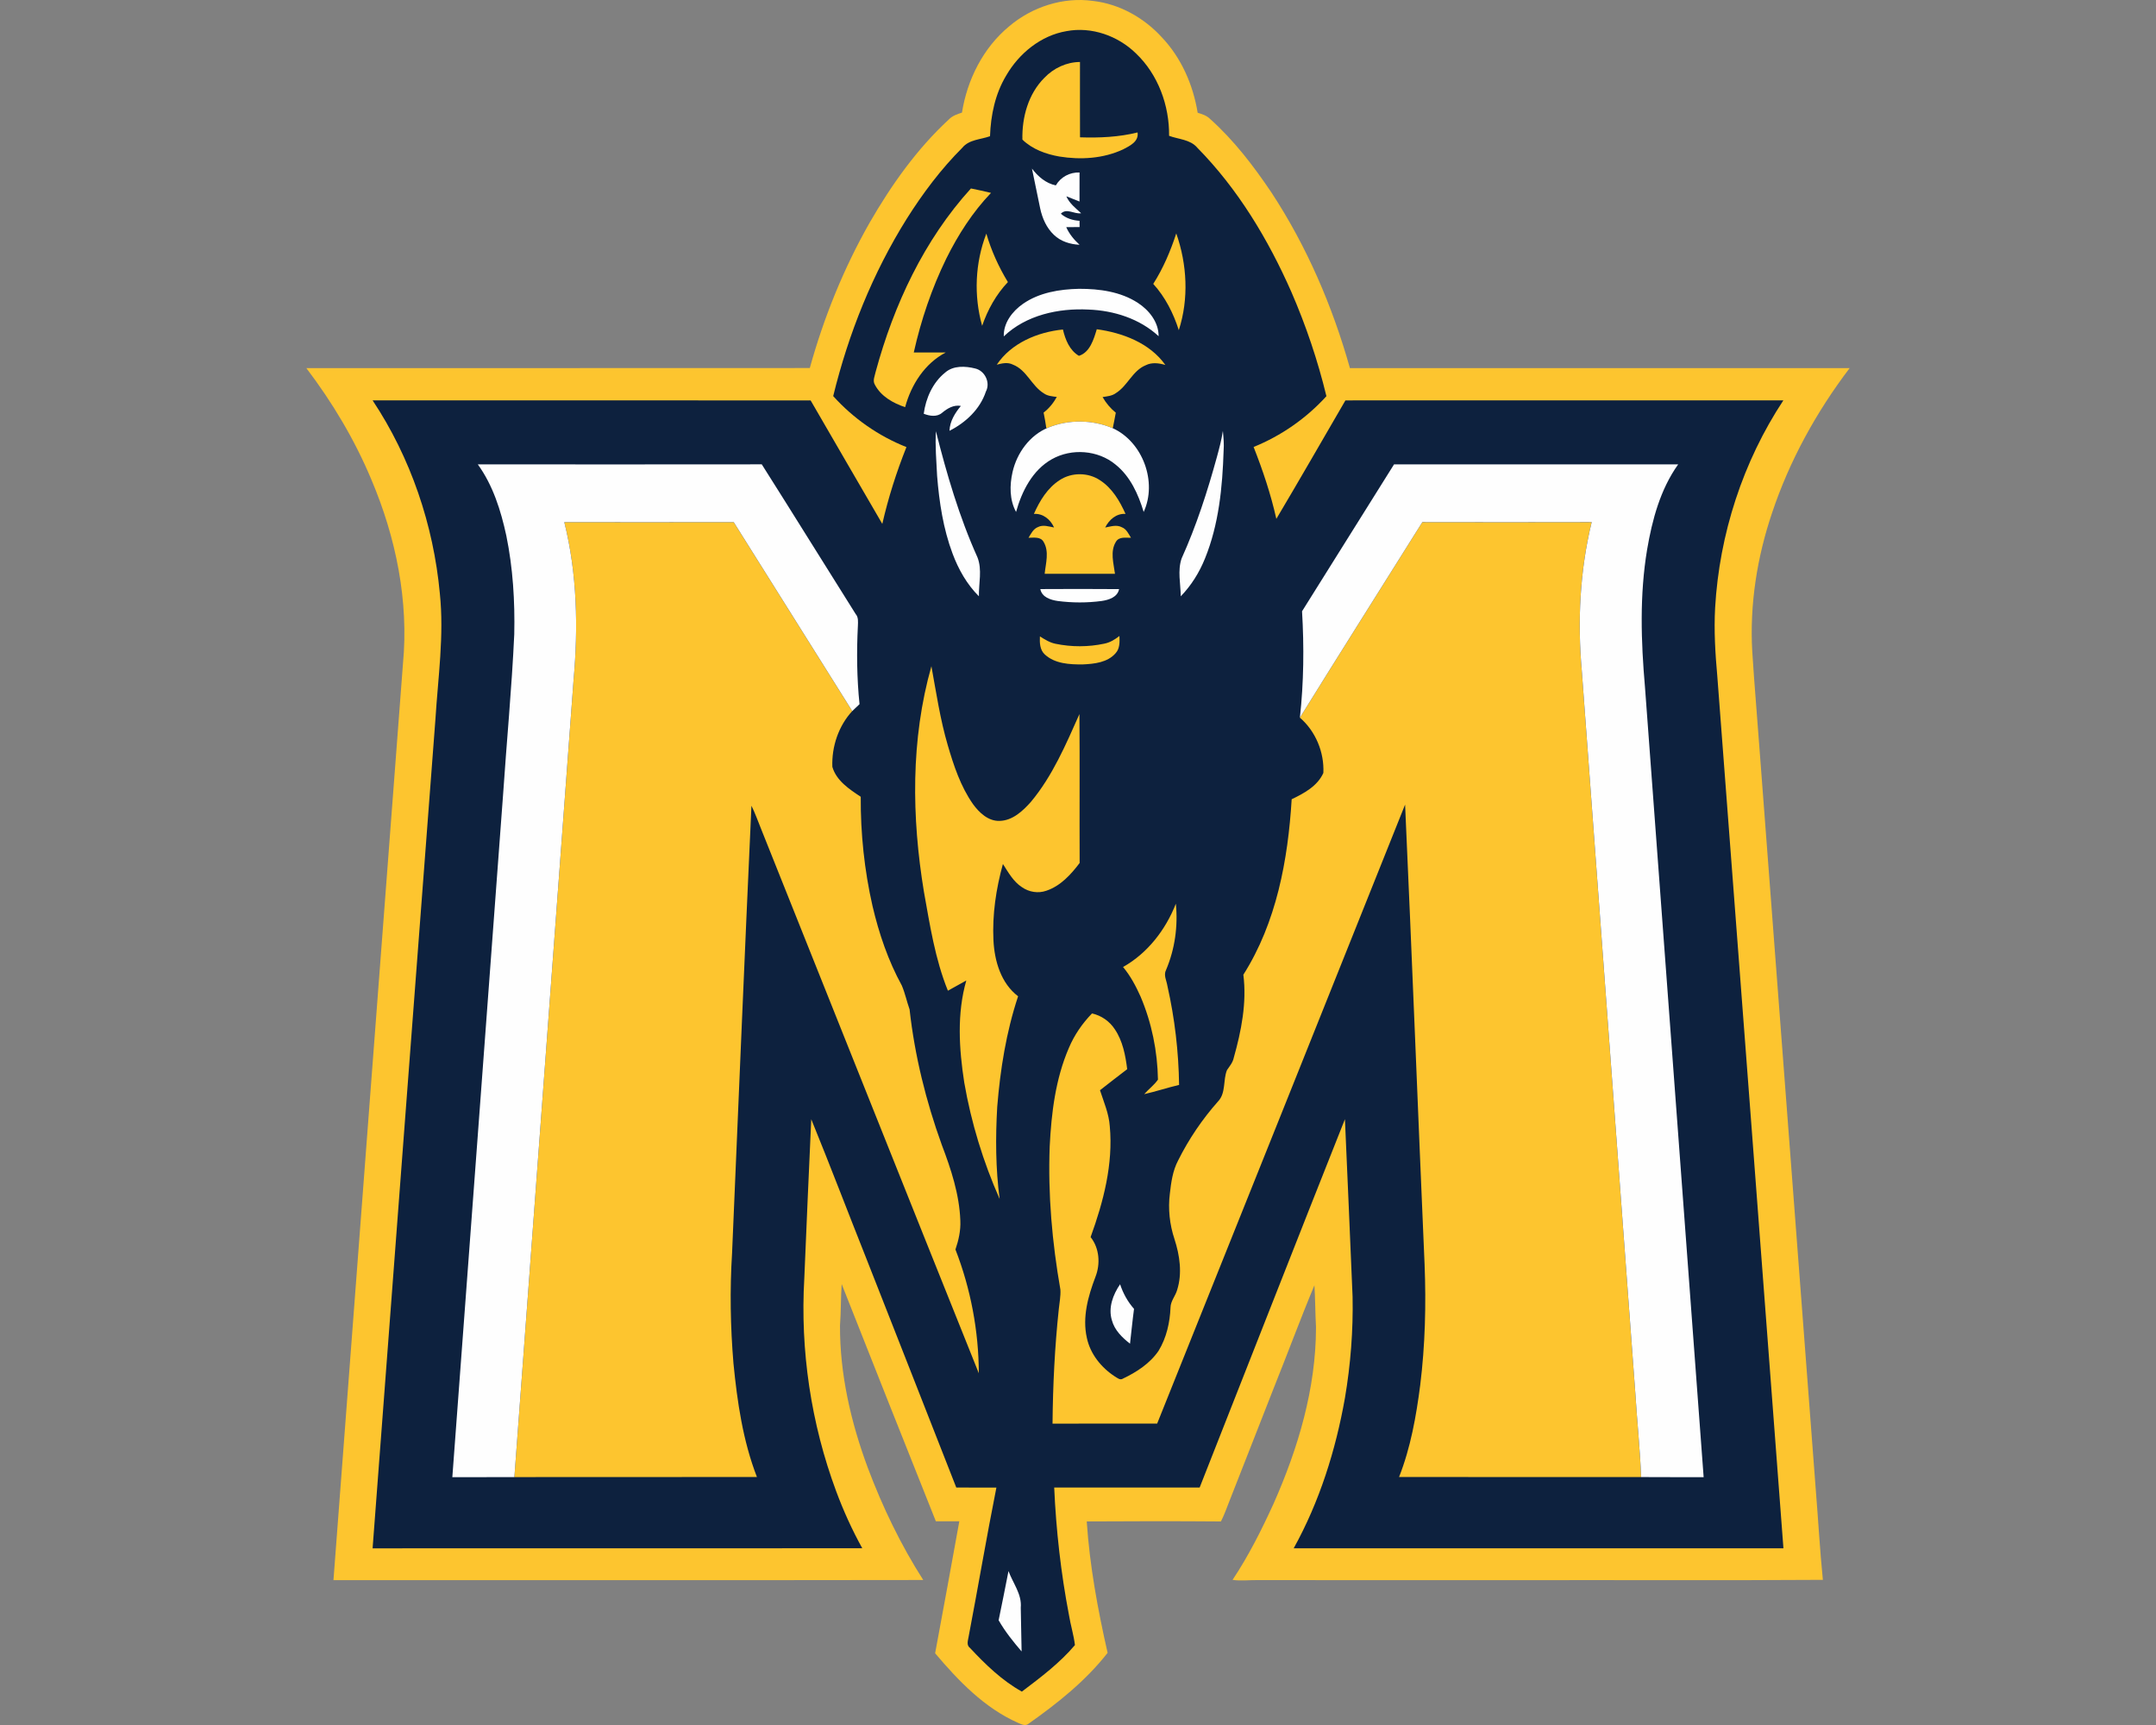
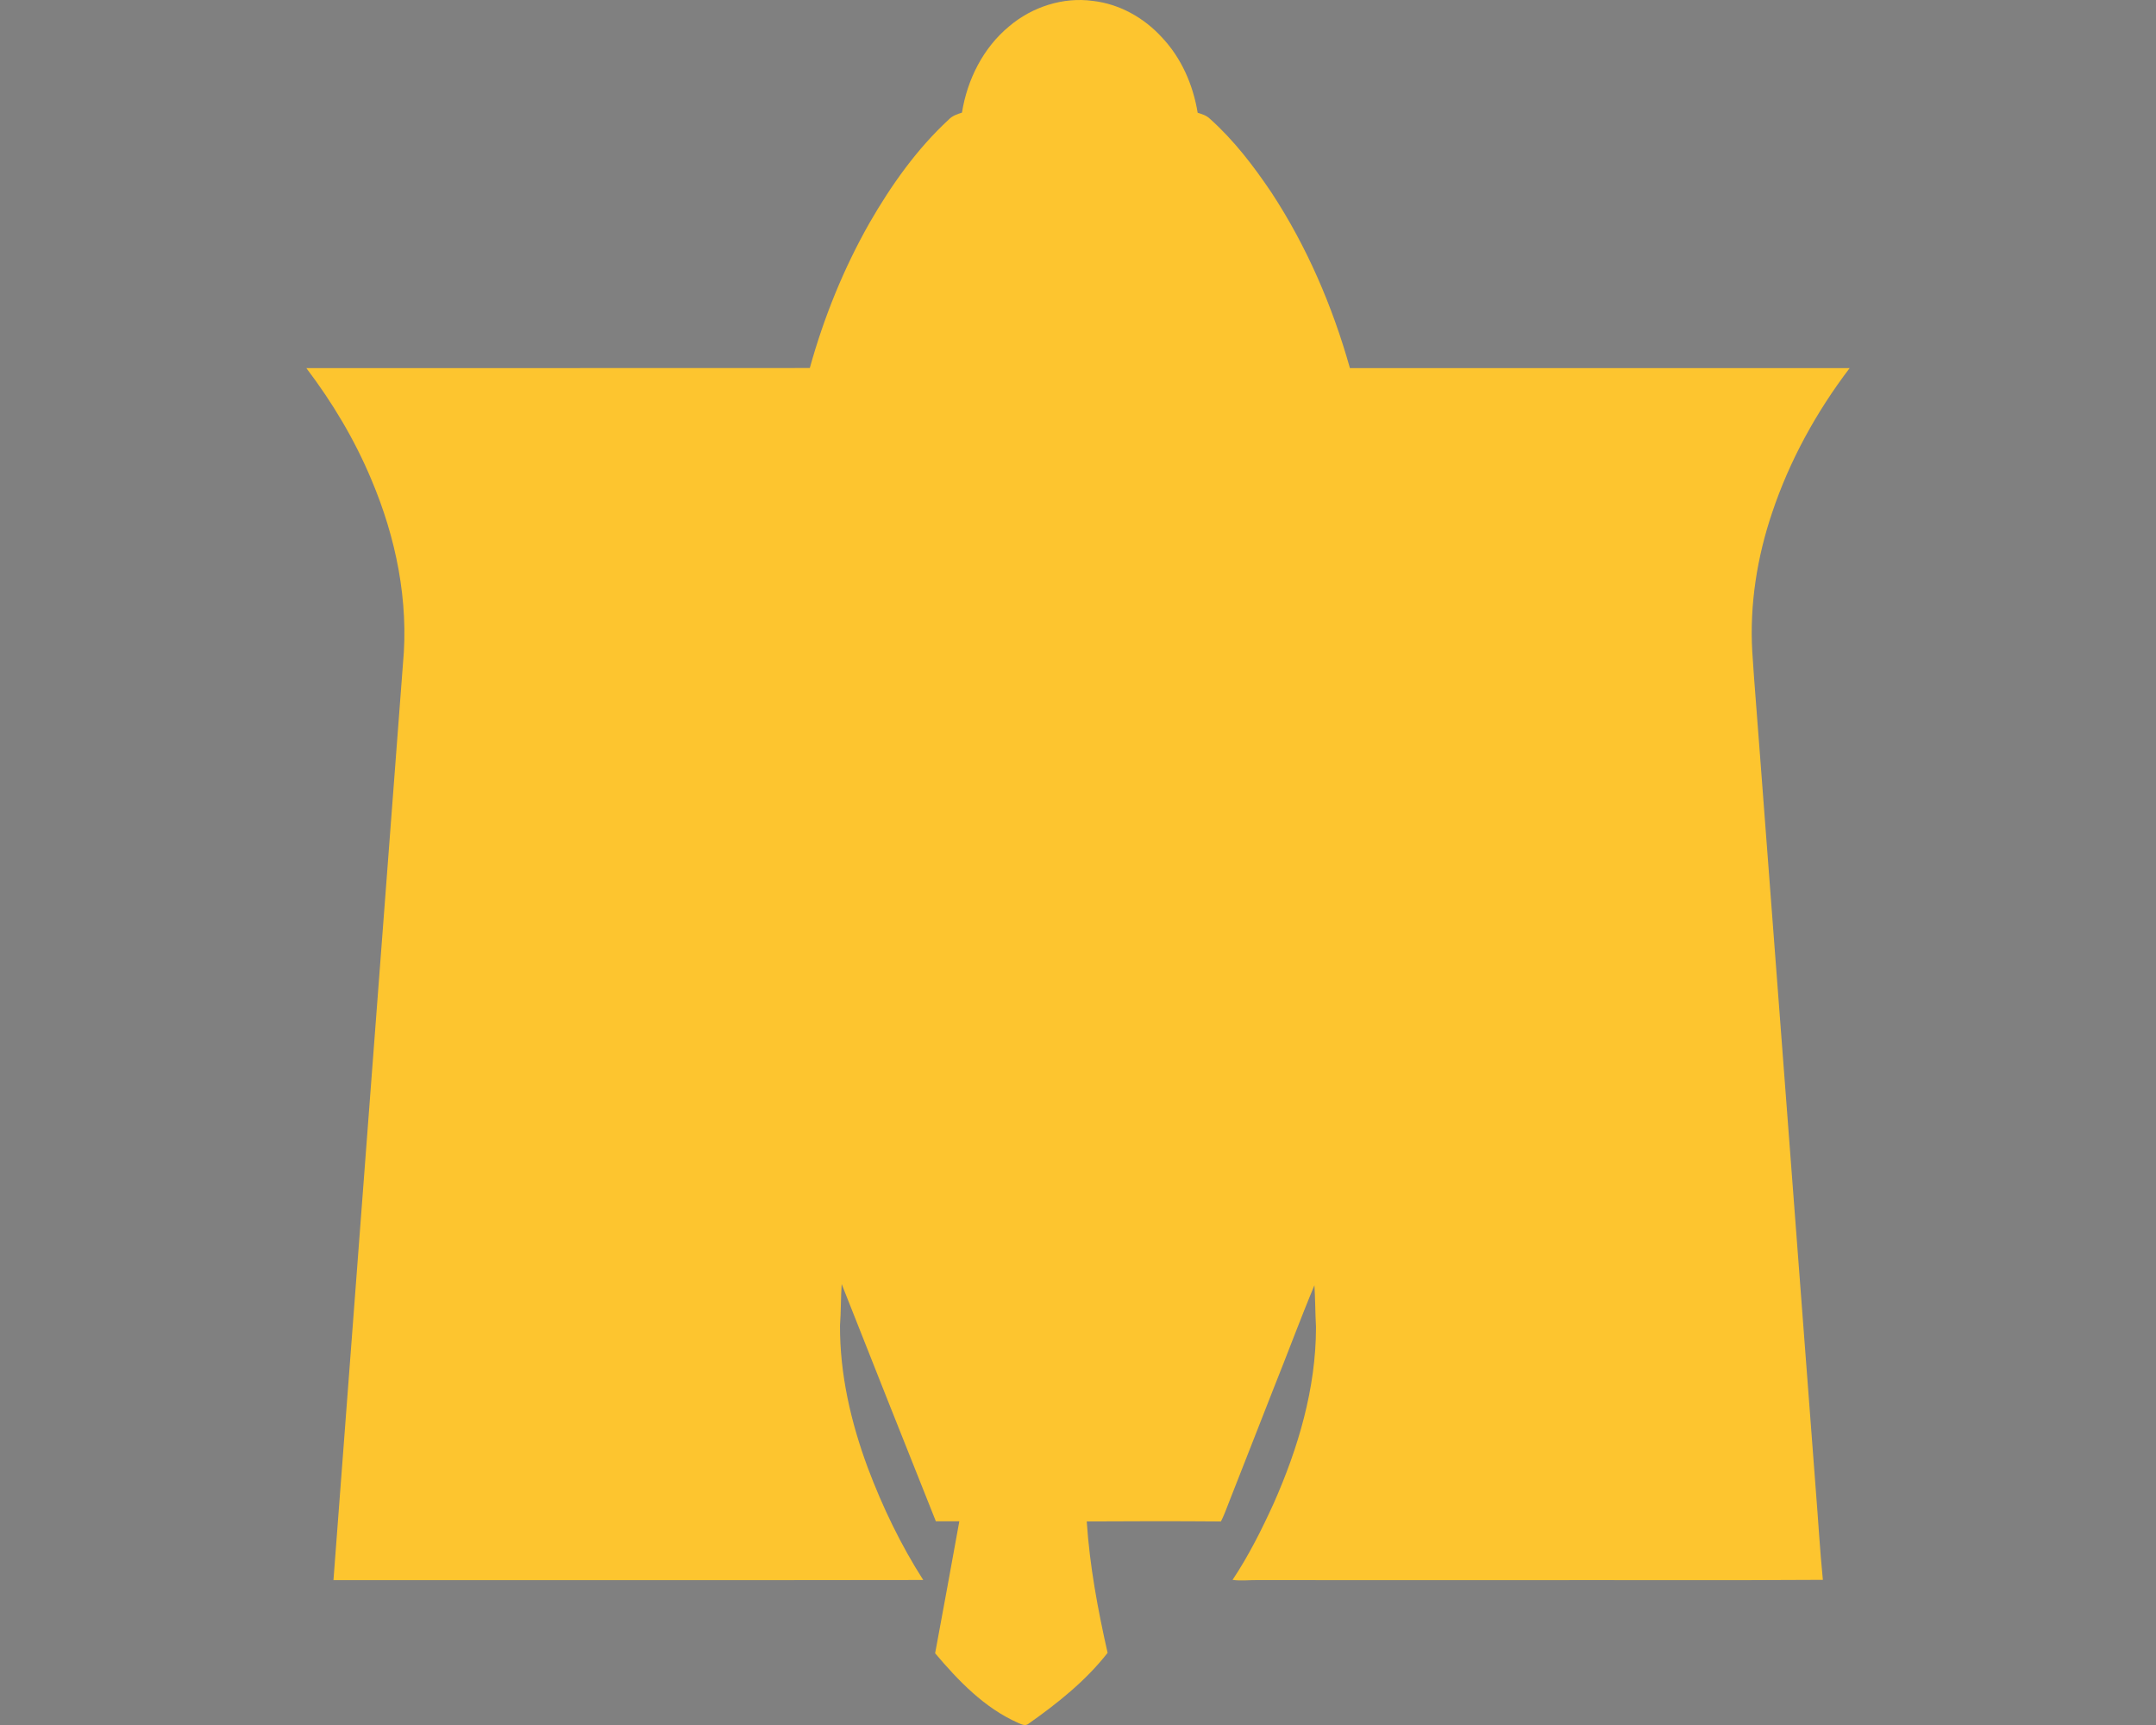
<svg xmlns="http://www.w3.org/2000/svg" xml:space="preserve" width="2000" height="1600" style="shape-rendering:geometricPrecision;text-rendering:geometricPrecision;image-rendering:optimizeQuality;fill-rule:evenodd;clip-rule:evenodd">
  <rect width="100%" height="100%" fill="#808080" stroke="none" />
  <defs>
    <style>.fil0{fill:#fdc52f;fill-rule:nonzero}</style>
  </defs>
  <g id="Capa_x0020_1">
    <g id="Murray_x0020_State_x0020_Racers.cdr">
      <path d="M936.2 24.36C957.39 6.42 986.14-2.99 1013.81.85c24.47 2.77 47.24 15.5 63.76 33.54 18.23 19.12 29.22 44.29 33.43 70.19 4.07 1.26 8.3 2.53 11.4 5.63 22.26 19.89 40.5 43.78 57.11 68.46 32.75 49.91 56.58 105.37 72.73 162.76 154.53 0 309.04-.06 463.57.02-30.86 40.59-55.82 85.87-71.97 134.28-13.92 41.16-20.81 84.82-18.38 128.27 1.91 30.69 4.65 61.33 6.84 92 17.4 228.76 34.76 457.51 52.13 686.27 2.26 27.69 3.77 55.46 6.54 83.1-95.31.64-190.62.07-285.93.3-79.32-.05-158.65.05-237.98-.07-7.89-.15-15.81.91-23.68-.2 14.88-22.34 26.97-46.44 38.09-70.82 22.81-51.42 39.28-106.76 39.31-163.43-.69-13-.67-26.03-1.46-39.01-13.25 31.68-25.1 63.93-37.92 95.79-13.5 34.84-27.38 69.52-40.92 104.33-2.53 6.34-4.76 12.83-7.88 18.94-41.49-.32-83-.29-124.49-.02 2.72 41.12 10.26 81.74 19.35 121.88-20.34 26.06-46.47 46.79-73.32 65.74-2.97 2.56-6.84.42-9.88-.86-31.07-13.78-55.19-38.92-76.79-64.48 7.53-40.8 15.13-81.59 22.44-122.41-7.26-.04-14.53-.04-21.77-.02-29.33-73.25-58.3-146.64-87.36-220-.89 12.8-.6 25.63-1.56 38.42-.2 45.22 10.15 89.9 25.83 132.11 13.63 36.22 30.5 71.32 51.38 103.94-182.36.32-364.73.04-547.1.15 21.37-283.32 43-566.63 64.47-849.96 5.53-58.26-6.52-117.1-29.23-170.68-15.45-37-36.16-71.66-60.38-103.56 155.67-.13 311.36.07 467.02-.1 13-46.86 31.35-92.32 55.4-134.62 20.14-34.97 43.8-68.43 73.55-95.91 3.27-3.42 7.79-4.98 12.2-6.36 4.88-30.62 19.69-60.21 43.84-80.1z" class="fil0" />
-       <path d="M989.39 28.87c23.2-4.36 47.67 4.33 64.37 20.67 20.56 19.57 31.04 48.3 30.74 76.44 8.79 3.28 19.64 3.32 26.11 10.98 37.69 38.24 65.78 84.98 87.35 133.9 13.55 31.2 24.48 63.56 32.48 96.62-18.62 20.49-41.89 36.71-67.54 47.11 8.56 21.7 15.99 43.89 21.09 66.68 21.68-36.44 42.75-73.24 64.08-109.88 135.42-.07 270.85.03 406.26-.05-37.62 56.98-59.39 124.25-63.31 192.38-1.15 21.13.11 42.27 2.01 63.32 20.42 269.69 41.09 539.37 61.36 809.08-151.44-.05-302.86.02-454.3-.03 23.93-43.2 38.97-90.95 47.54-139.45 5.25-31.03 7.72-62.54 7.08-94-2.4-54.84-4.56-109.7-7.1-164.54-45.23 113.75-89.82 227.78-134.77 341.65-44.98.04-89.96.07-134.92-.01 1.76 39.66 6.21 79.24 13.69 118.25 1.51 9.36 4.42 18.48 5.53 27.89-14.12 16.7-31.85 30-49.22 43.15-18.45-10.28-33.78-25.16-48.08-40.47-3.63-2.61-1.83-7.08-1.28-10.63 8.77-46 16.6-92.19 25.73-138.12-12.41-.06-24.81.03-37.22-.09-27.53-70.49-55.37-140.86-83-211.31-17.27-43.39-33.87-87.04-51.52-130.28-2.26 49.16-4.41 98.29-6.45 147.45-3.88 66.95 6.19 134.7 29.55 197.58 6.76 18.19 14.81 35.92 24.22 52.91-151.41.08-302.84-.03-454.24.07 19.25-256.26 38.9-512.5 58.27-768.78 2.42-38.91 8.19-77.9 4.11-116.91-5.88-63.51-27.03-125.92-62.38-179.11 135.45.1 270.9-.07 406.35.08 22.01 38.27 44.4 76.31 66.48 114.51 5.56-24.3 13.14-48.1 22.38-71.24-25.88-10.25-49.29-26.62-67.93-47.28 14.14-57.89 36.6-114.02 68.28-164.59 14.89-23.59 31.76-46.07 51.52-65.82 6.29-7.65 17.02-7.52 25.67-10.65.68-19.56 4.8-39.33 15-56.27 11.92-20.58 32.16-37.18 56.01-41.21z" style="fill:#0d213e;fill-rule:nonzero" />
-       <path d="M968.85 72.13c8.55-8.94 20.54-14.58 32.99-14.64.01 23.29-.07 46.59.03 69.88 17.91.6 35.92-.19 53.38-4.53 1.28 8.52-7.14 12.4-13.31 15.67-18.33 8.6-39.5 9.89-59.27 6.67-12.48-2.2-24.99-6.71-34.25-15.68-.5-20.68 5.47-42.48 20.43-57.37zm72.94 824.81c22.77-12.83 39.54-34.6 48.98-58.72 2.08 20.81-.9 42.16-9.09 61.45-2.51 4.78.52 9.91 1.26 14.79 6.78 30.12 10.4 60.96 10.83 91.84-10.86 2.55-21.48 6.09-32.36 8.57 4.07-4.66 9.27-8.37 12.76-13.5-.45-26.36-5.82-52.83-16.18-77.13-4.35-9.68-9.36-19.15-16.2-27.3zM857.1 827.35c-11.43-69.26-12.39-141.41 6.91-209.4 4.48 24.51 8.12 49.24 15.16 73.21 5.54 18.98 11.9 38.18 23.32 54.54 5.78 7.98 14.17 16.03 24.73 15.71 12.05-.25 21.54-9.14 29.08-17.63 20.06-23.99 32.41-53.13 45.03-81.45.36 46.03-.01 92.09.19 138.12-8.1 10.74-17.83 21.4-30.93 25.75-7.54 2.68-16.1 1.24-22.6-3.31-7.99-5.18-12.62-13.73-17.65-21.5-6.35 23-9.94 46.94-8.77 70.84.97 19.19 6.93 39.73 22.86 51.86-11.02 33.14-16.57 67.89-19.37 102.62-1.64 28.46-1.51 57.12 2.26 85.41-15.26-34.46-26.41-70.85-32.83-108-4.85-31.25-6.93-63.93 1.89-94.67-5.68 3.17-11.39 6.3-17.07 9.47-11.87-29.26-16.65-60.66-22.21-91.57zM964.67 590.3c4.53 2.8 9.14 5.77 14.46 6.82 14.89 3.09 30.44 3.06 45.31-.11 5.27-1.03 9.87-3.88 14.02-7.13.21 5.5.42 11.64-3.57 16-7.46 8.63-19.79 9.92-30.49 10.39-12.09.11-25.79-.56-35.15-9.2-4.69-4.3-4.86-10.89-4.58-16.77zm354.77-106c52.36.09 104.72.12 157.08-.01-11 45.08-13.28 92.02-9.16 138.14 16.54 223.05 33.09 446.12 49.6 669.18 1.61 26.16 4.41 52.24 5.41 78.43-74.85-.08-149.68.07-224.53-.08 10.74-27.22 15.87-56.28 19.61-85.18 4.58-37.05 5.53-74.48 4.07-111.76-6.18-142.22-11.65-284.5-18.09-426.72-76.53 191.44-153.27 382.8-230.01 574.15-32.36-.03-64.69-.08-97.04.04.33-35.51 2.04-71.01 5.82-106.32.59-6 1.86-12 1.47-18.04-7.66-43.76-11.62-88.3-9.92-132.73 1.56-31.09 5.36-62.74 17.84-91.53 5.01-11.88 12.44-22.61 21.38-31.85 8.69 1.86 16.32 7.25 21.17 14.64 7.39 10.92 9.89 24.19 11.5 37.03-8.42 6.51-16.9 12.92-25.24 19.54 3.56 10.99 8.3 21.74 9.09 33.41 3.26 35.13-5.9 70.03-17.79 102.8 8.22 10.35 9.22 24.87 4.48 36.93-6.76 17.81-12.28 37.32-7.99 56.42 3.12 15.01 13.35 27.67 26.01 35.94 2.24 1.27 4.83 3.77 7.5 1.98 12.65-6.01 25.04-14.04 33.04-25.78 7.35-12.04 10.53-26.26 11.09-40.25.13-6 4.59-10.63 6.15-16.23 4.86-15.35 2.43-32.02-2.45-47.05-4.51-13.56-6.12-28.15-4.31-42.36 1.18-10.46 2.65-21.21 7.65-30.64 9.88-19.84 22.44-38.35 37.15-54.92 7.33-7.77 4.42-19.64 8.16-28.9 2.45-3.62 5.42-7.03 6.31-11.45 7.03-24.94 12.19-51.07 8.91-77.05 30.69-48.4 41.39-106.36 44.82-162.76 11.48-5.47 24.02-12.26 29.4-24.42.89-19.19-7.19-38.66-21.78-51.25 37.6-60.61 75.72-120.9 113.6-181.35zm-795.98.02c52.38.05 104.75.09 157.15-.02 36.62 58.43 73.3 116.85 109.96 175.24-12.74 13.87-19.15 33.01-18.44 51.73 3.7 12.86 15.73 20.78 26.34 27.75-.22 34.01 3.37 68.09 10.9 101.26 5.99 25.6 14.54 50.75 27.21 73.85 3.03 7.14 4.59 14.82 7.19 22.13 4.75 42.84 15.18 84.97 29.82 125.47 8.62 22.65 16.4 46.12 17.27 70.55.42 9.11-1.62 18.1-4.54 26.67 14.17 36.46 21.57 75.7 21.68 114.81-67.45-167.91-134.35-336.05-201.62-504.03-3.08-7.48-5.7-15.15-9.3-22.39-6.36 138.33-12.04 276.69-17.98 415.03-2.13 34.08-1.54 68.31 1.31 102.34 3.52 35.67 8.73 71.66 21.75 105.25-75 .17-150-.02-225 .1 18.4-246.43 36.48-492.88 54.89-739.3 4.38-48.83 3.35-98.66-8.59-146.44zm459.66-39.07c11.02-7.23 26.28-7.18 37.22.15 11.32 7.27 18.38 19.27 23.76 31.26-8.57-.57-15.26 5.4-18.87 12.63 5.05-.91 10.48-2.87 15.38-.27 4.33 1.64 6.26 6.12 8.54 9.78-4.75.1-10.89-1.25-13.89 3.57-5.65 9-2.23 20.07-.95 29.85-21.76-.02-43.49-.03-65.23 0 .98-9.73 4.4-20.53-.97-29.57-2.82-5.11-9.22-3.84-14.02-3.84 2.31-3.72 4.38-8.25 8.77-9.94 4.76-2.42 10.03-.49 14.93.38-3.29-7.41-10.22-13.18-18.7-12.58 5.35-12.12 12.61-24.15 24.03-31.42zm-58.46-106.99c13.5-20.15 37.92-30.25 61.36-32.63 2.22 9.34 6.12 19.33 14.84 24.42 10.2-3.17 13.76-15.35 16.57-24.66 23.95 3.27 49.13 12.75 63.62 33.13-5.96-1.75-12.45-2.64-18.22.25-12.29 5.04-16.75 19.07-27.7 25.87-3.57 2.64-8.1 2.96-12.31 3.66 3.15 5.55 7.28 10.47 12.24 14.49-.89 4.81-1.78 9.61-2.82 14.39-18.8-7.95-40.82-8.27-59.75-.6l-1.85.7c-.65-4.9-1.59-9.74-2.55-14.59 5.1-3.89 9.13-8.92 12.25-14.51-4.13-.57-8.54-.8-12.03-3.33-11.4-6.93-15.85-21.72-28.73-26.67-4.76-2.41-10.06-1.21-14.92.08zm145.15-74.94c9.27-14.53 16-30.46 21.35-46.81 10.05 28.62 11.79 60.69 2.35 89.72-5.02-15.68-12.56-30.66-23.7-42.91zm-158.72 38.9c-7.9-27.87-6.56-58.51 3.89-85.53 4.58 15.82 11.45 30.88 19.99 44.95-10.93 11.5-18.75 25.62-23.88 40.58zM900.68 174.8c6.23 1.26 12.44 2.61 18.63 4.11-17.08 17.84-30.53 38.84-41.48 60.91-13.51 27.67-23.46 57.04-30.17 87.09 9.88.05 19.78.03 29.65.03-19.5 10.15-32.08 29.94-37.68 50.72-11.1-3.69-22.41-10.05-28.01-20.73-2.38-3.86-.08-8.22.71-12.18 16.8-61.96 44.86-122.12 88.35-169.95z" class="fil0" />
-       <path d="M957.29 156.37c5.54 7.31 12.92 13.71 22.14 15.58 4.58-7.82 12.93-12.28 22-11.96 0 8.97.02 17.94-.03 26.92-4.11-1.55-8.18-3.19-12.22-4.83 2.85 6.62 8.6 10.96 13.73 15.71-6.46 1.04-13.4-5.17-18.83.44 4.78 4.27 11.01 6.22 17.34 6.57.01 1.44.05 4.36.06 5.8-4.14 0-8.28.02-12.41.1 2.84 6.33 7.25 11.69 12.36 16.34-8.63-.42-17.4-3.05-23.73-9.16-6.89-6.47-10.83-15.46-12.78-24.57-2.58-12.31-5.11-24.63-7.63-36.94zm-21.77 1300.87c4.08 11.18 12.53 21.43 11.38 33.91.11 13.55.67 27.08.78 40.63-7.79-9.1-15.36-18.48-21.31-28.94 3.05-15.2 6.25-30.38 9.15-45.6zm103.53-266.02c2.77 8.38 7.06 16.2 12.92 22.82-1.45 10.73-2.45 21.53-3.73 32.28-7.26-5.66-14.35-12.54-16.8-21.73-3.57-11.61 1.02-23.8 7.61-33.37zm-74.02-644.83c24.35-.13 48.71-.18 73.07.03-1.48 7.55-9.5 10.02-16.12 11.01-13.52 1.81-27.3 1.77-40.8.01-6.68-1-14.63-3.49-16.15-11.05zm328.13-115.65c87.87 0 175.73.05 263.59-.03-16.58 23.17-24.11 51.4-28.84 79.14-7.03 42.18-5.64 85.19-1.95 127.62 18.13 244.22 36.24 488.44 54.41 732.67-19.34-.11-38.66.09-58-.1-1-26.19-3.8-52.27-5.41-78.43-16.51-223.06-33.06-446.13-49.6-669.18-4.12-46.12-1.84-93.06 9.16-138.14-52.36.13-104.72.1-157.08.01-37.88 60.45-76 120.74-113.6 181.35 3.6-32.75 3.94-65.79 1.99-98.66 28.48-45.4 56.94-90.82 85.33-136.25zm-849.93-.02c87.8.02 175.59.1 263.41-.03 29.24 46.15 58.01 92.64 87.14 138.89 2.66 3.06 2.13 7.15 2.03 10.89-1.24 24.2-.96 48.55 1.52 72.67-2.24 2.13-4.49 4.27-6.76 6.4-36.66-58.39-73.34-116.81-109.96-175.24-52.4.11-104.77.07-157.15.02 11.94 47.78 12.97 97.61 8.59 146.44-18.41 246.42-36.49 492.87-54.89 739.3-19.19.13-38.37 0-57.56.07 15.77-210.65 31.3-421.3 46.99-631.95 3.36-49.96 8.15-99.83 10.45-149.86.67-30.64-1.21-61.48-7.38-91.55-5.03-23.23-12.36-46.59-26.43-66.05zm691.15-31.02c.58 6.08 1.19 12.21.69 18.34-1.08 33.86-4.42 68.41-17.31 100.04-5.22 12.95-12.72 24.97-22.44 35.02-.12-11.69-3.12-23.75.79-35.14 13.7-30.32 23.96-62.08 32.75-94.13 2.16-7.97 4.34-15.95 5.52-24.13zM869.3 441.32c-.64-13.75-1.93-27.54-1.11-41.32 10.06 39.81 21.65 79.46 38.56 116.99 4.51 11.59 1.1 24.07 1.32 36.08-11.12-11.06-18.97-24.96-24.42-39.57-8.67-23.09-12.39-47.69-14.35-72.18zm103.19-44.74c18.93-7.67 40.95-7.35 59.75.6 27.88 12.73 41.51 49.94 28.68 77.67-4.98-16.42-12.41-33.04-26.14-43.98-16.26-13.48-40.81-15.26-59.09-4.91-17.96 10.13-27.81 29.73-33.15 48.9-6.13-11.28-6.03-24.8-3.26-37.01 4.06-17.78 16.02-34.31 33.21-41.27zm-95.65-51.07c7.55-6.61 18.7-6.02 27.83-3.72 9.02 2.13 14.29 13.18 9.87 21.43-5.4 16.33-18.73 28.76-33.77 36.37.35-8.87 5.11-16.46 10.58-23.09-6.72-1.22-12.54 2.32-17.46 6.41-4.81 4.12-11.59 2.98-17 .85 1.94-14.45 8.35-28.98 19.95-38.25zm72.07-63.66c15.13-10.54 34.03-13.59 52.1-13.97 18.79-.05 38.53 2.6 54.58 13.08 10.43 6.81 19.23 17.88 19.2 30.87-17.56-16.22-41.49-23.83-65.07-24.7-27.86-1.43-57.88 5.1-78.57 24.89-.39-12.51 7.95-23.31 17.76-30.17z" style="fill:#fefefe;fill-rule:nonzero" />
    </g>
  </g>
</svg>